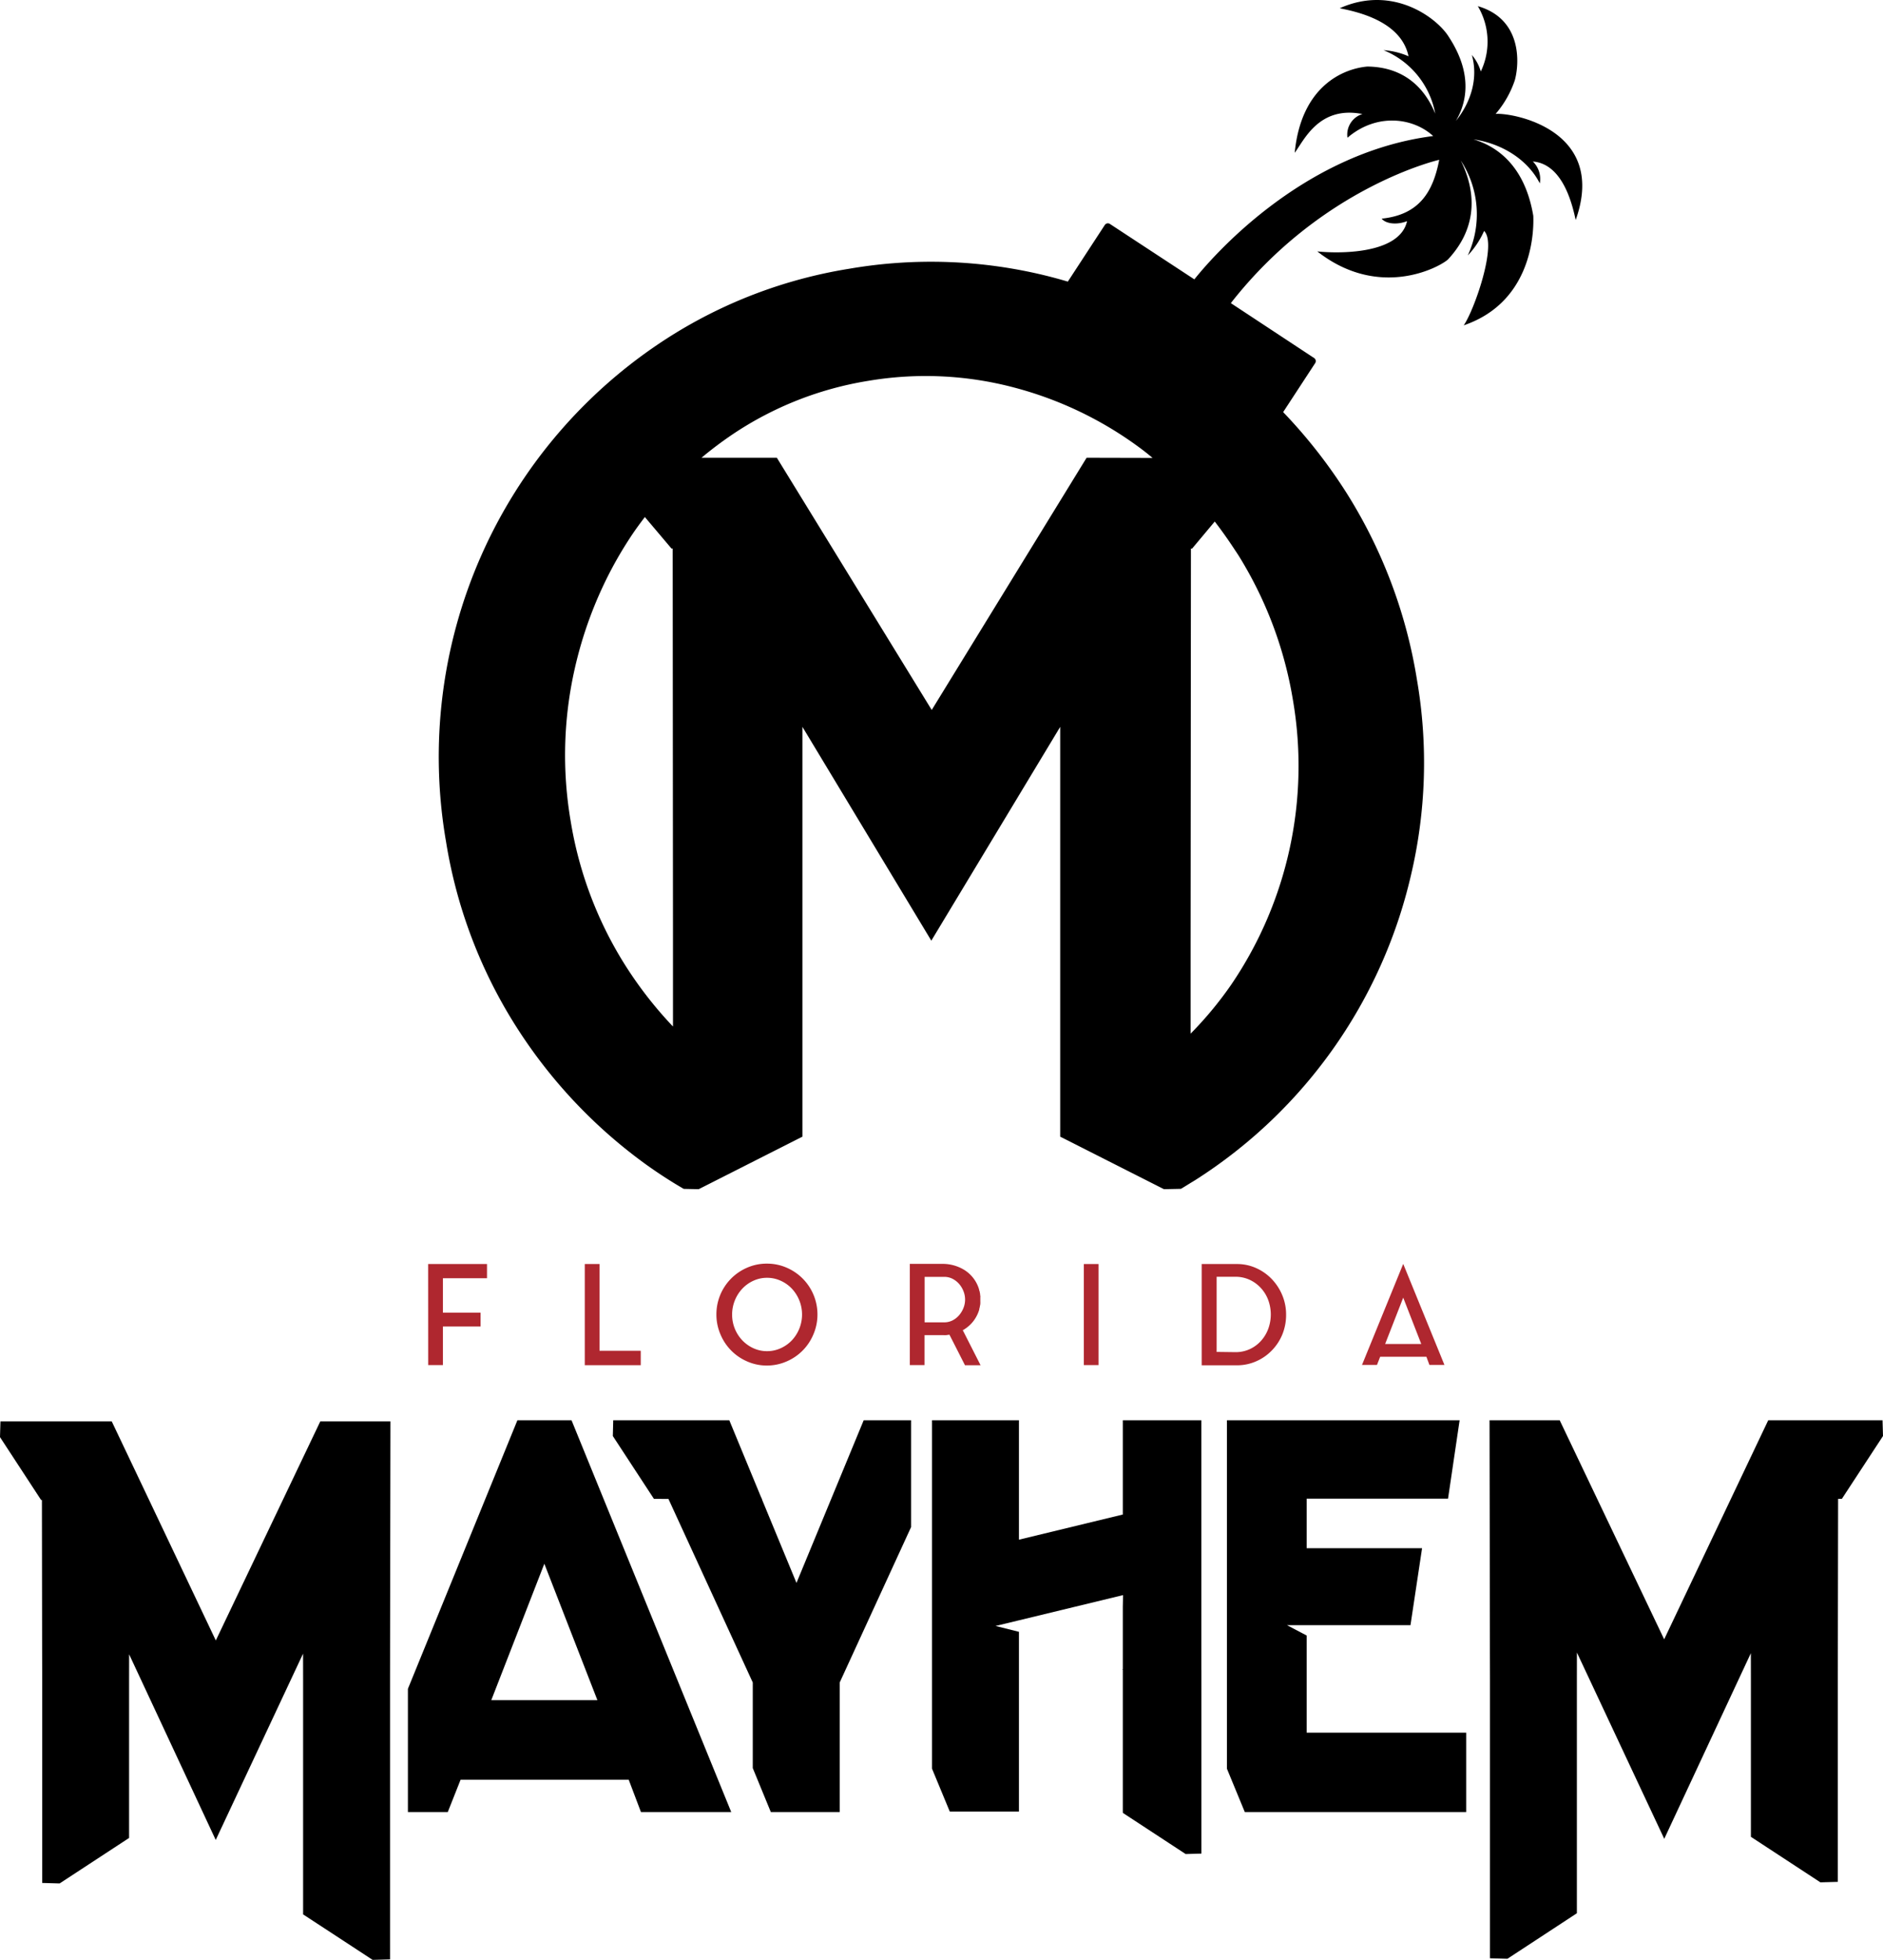
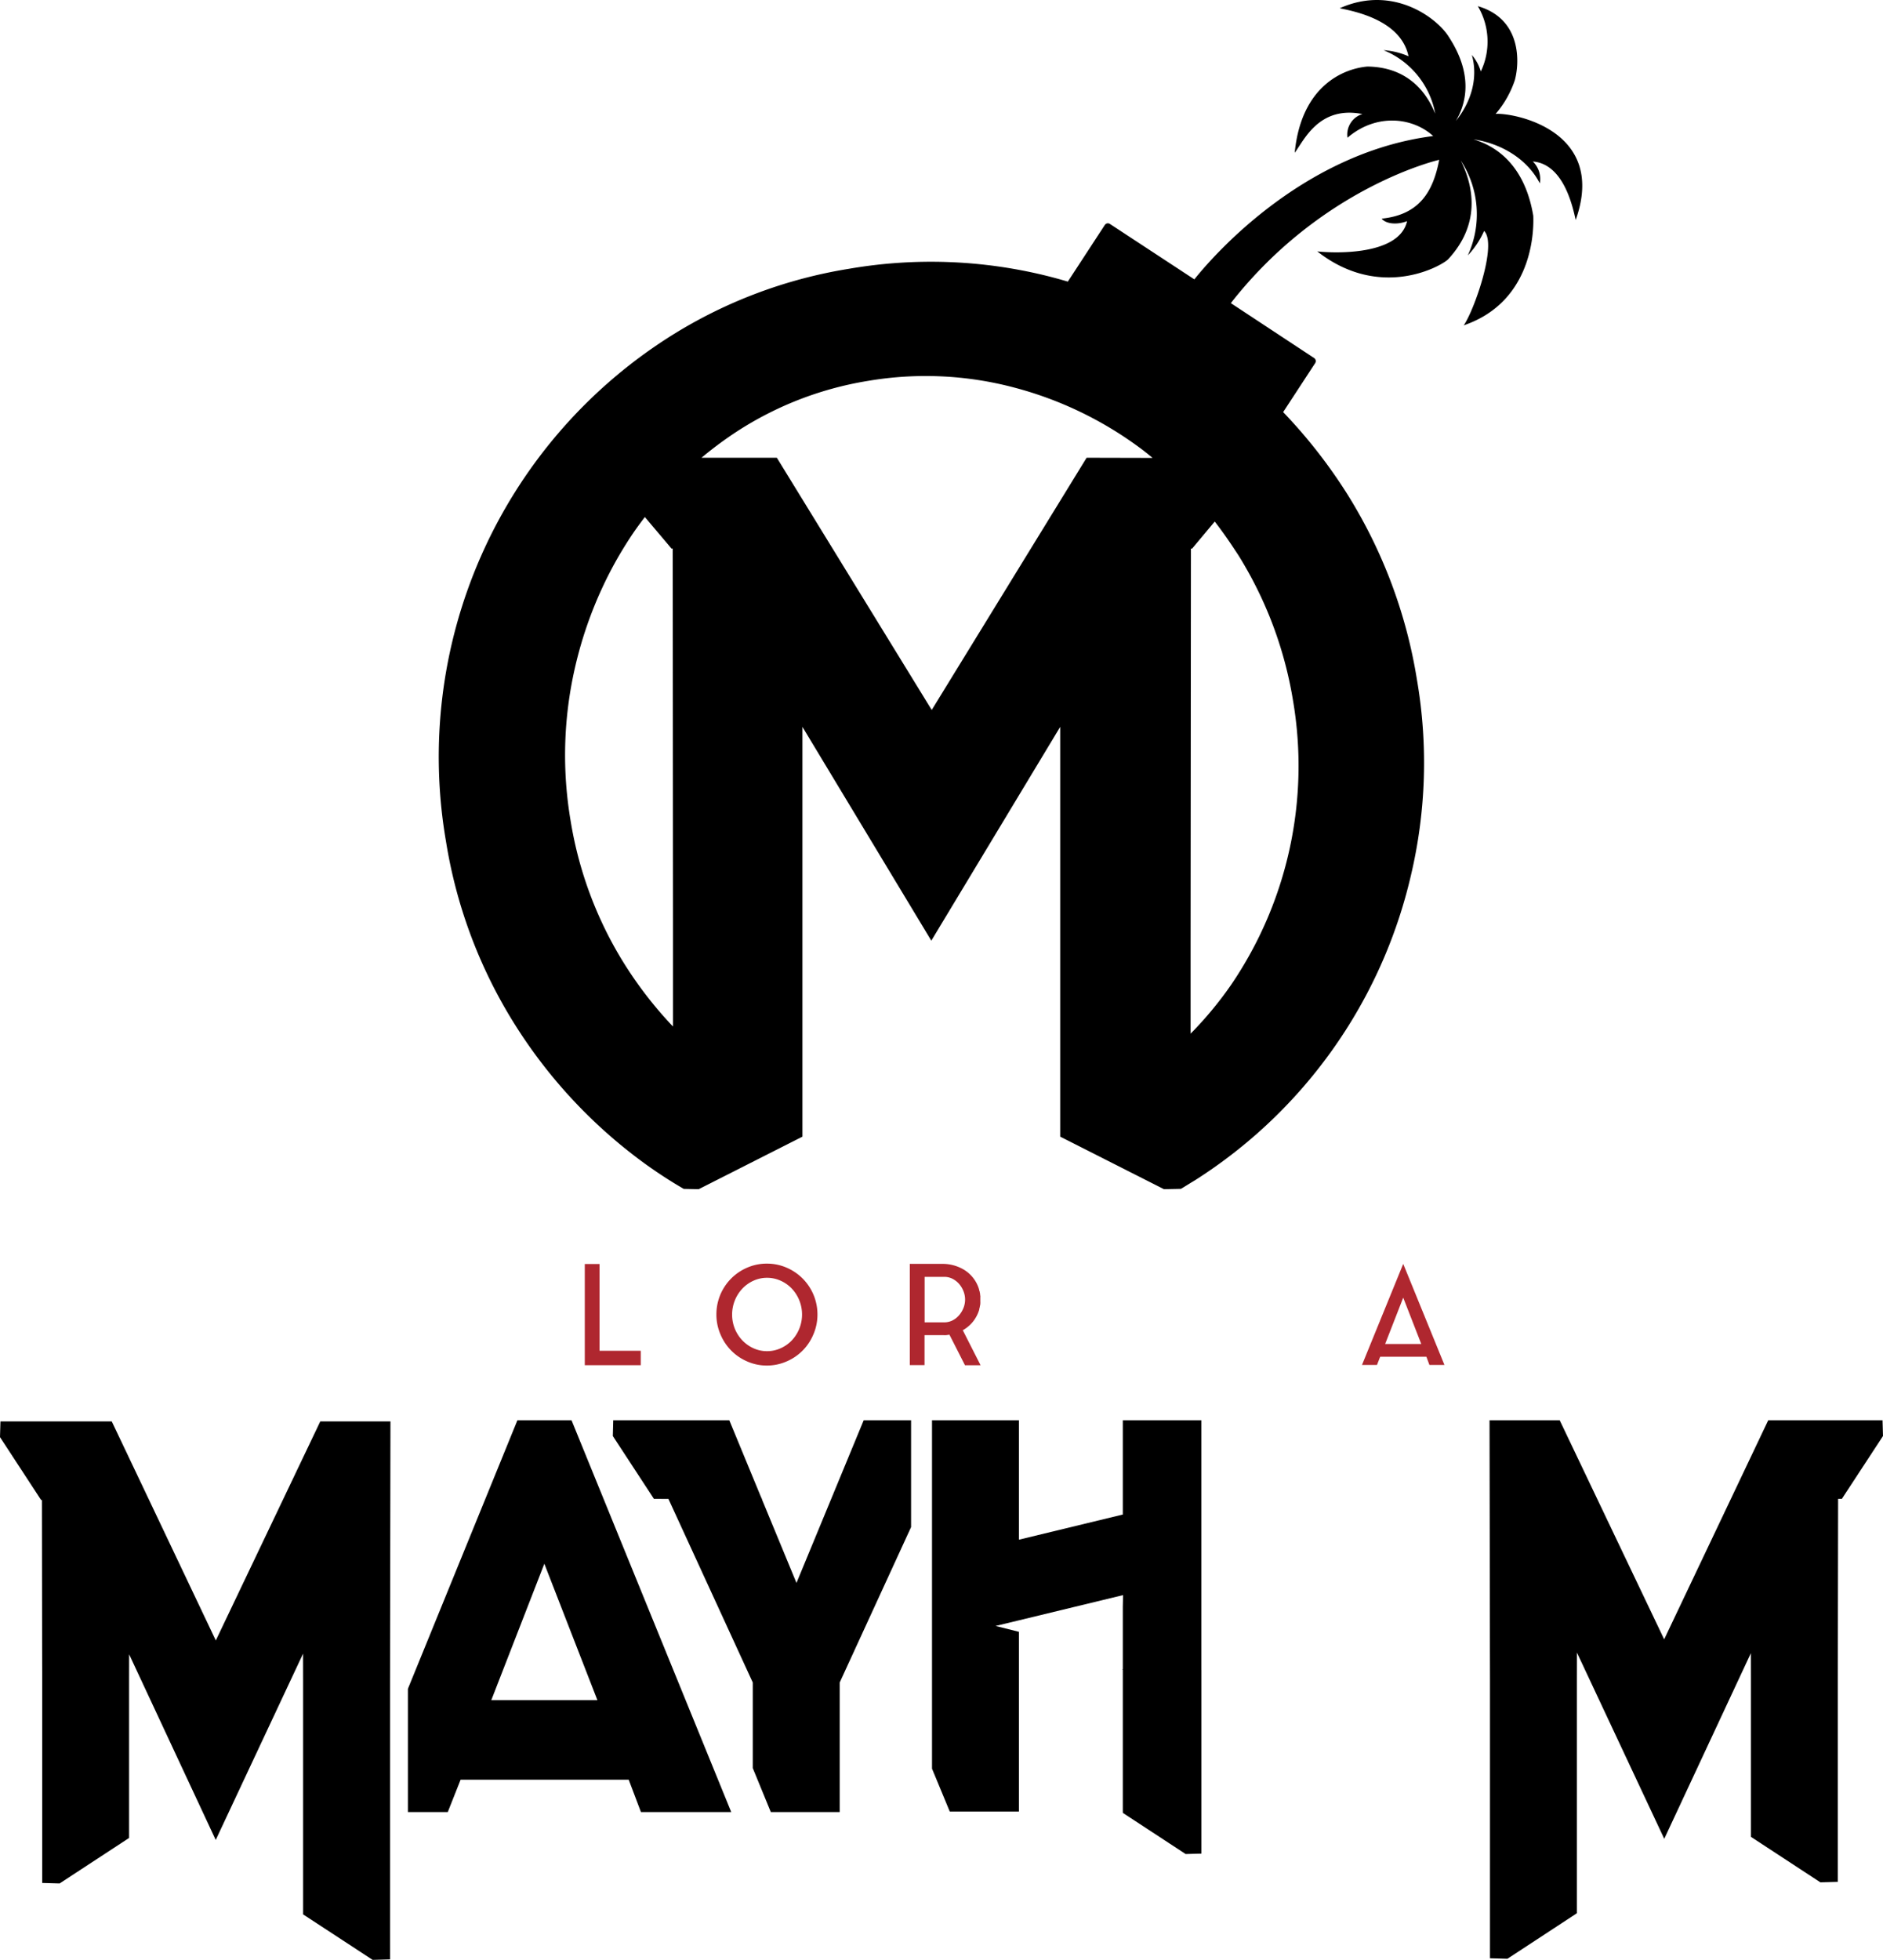
<svg xmlns="http://www.w3.org/2000/svg" id="Layer_3" data-name="Layer 3" width="461.39" height="480" viewBox="0 0 461.39 480">
  <defs>
    <style>
      .cls-1 {
        fill: #af272f;
      }

      .cls-2 {
        fill-rule: evenodd;
      }
    </style>
  </defs>
  <title>Team_Logos_Text_Florida</title>
-   <path class="cls-1" d="M124.26,320.85h14.42v3.48h-10.8v8.44h9.22v3.38h-9.22v9.45h-3.61Z" transform="translate(-19.35 -11.27)" />
  <path class="cls-1" d="M166.25,342.09h10.1v3.54H162.64V320.85h3.61Z" transform="translate(-19.35 -11.27)" />
  <path class="cls-1" d="M207.29,320.75a12,12,0,0,1,4.83,1,12.45,12.45,0,0,1,7.53,11.51,12.2,12.2,0,0,1-1,4.83,12.35,12.35,0,0,1-6.57,6.62,12,12,0,0,1-4.83,1,11.89,11.89,0,0,1-4.81-1,12.39,12.39,0,0,1-6.55-6.62,12.2,12.2,0,0,1-1-4.83,12.42,12.42,0,0,1,7.51-11.51A11.91,11.91,0,0,1,207.29,320.75Zm0,21.44a8,8,0,0,0,3.33-.71,8.73,8.73,0,0,0,2.74-1.92,9.27,9.27,0,0,0,1.84-9.82,9.21,9.21,0,0,0-1.84-2.88,8.61,8.61,0,0,0-2.74-1.93,8,8,0,0,0-3.33-.71,7.91,7.91,0,0,0-3.31.71,8.66,8.66,0,0,0-2.72,1.93,9.28,9.28,0,0,0-2.52,6.38,9.11,9.11,0,0,0,2.52,6.32,8.79,8.79,0,0,0,2.72,1.92A7.91,7.91,0,0,0,207.29,342.19Z" transform="translate(-19.35 -11.27)" />
  <path class="cls-1" d="M259.28,332.06a8.75,8.75,0,0,1-1.4,2.74,8.5,8.5,0,0,1-2.28,2.06.41.41,0,0,1-.17.1.42.42,0,0,0-.17.1l4.36,8.58h-3.82L252,338.17c-.27,0-.54.08-.81.1s-.56,0-.88,0h-4.42v7.33h-3.61V320.81h8a10.16,10.16,0,0,1,5.3,1.45,8.43,8.43,0,0,1,3.68,4.83q0,.17.07.3a2.16,2.16,0,0,0,.1.3v.17a1.29,1.29,0,0,1,.08.37c0,.13,0,.27.05.41v0a2.56,2.56,0,0,1,0,.4V330a2.59,2.59,0,0,1,0,.41v.07c0,.13,0,.26-.05.39a1.72,1.72,0,0,1-.08.39v.13A3.08,3.08,0,0,0,259.28,332.06Zm-8.54,3.07a4.43,4.43,0,0,0,2-.47,5.3,5.3,0,0,0,1.6-1.25,6.35,6.35,0,0,0,1.08-1.78,5.53,5.53,0,0,0,0-4.15,6,6,0,0,0-1.08-1.78,5.43,5.43,0,0,0-1.6-1.24,4.43,4.43,0,0,0-2-.47h-4.83v11.14Z" transform="translate(-19.35 -11.27)" />
-   <path class="cls-1" d="M284.92,320.85h3.61V345.6h-3.61Z" transform="translate(-19.35 -11.27)" />
-   <path class="cls-1" d="M322.48,320.85a11.28,11.28,0,0,1,4.68,1,12.09,12.09,0,0,1,3.8,2.67,12.8,12.8,0,0,1,2.57,3.93,12.26,12.26,0,0,1,.95,4.81,12.67,12.67,0,0,1-.91,4.81A12.24,12.24,0,0,1,331,342a11.93,11.93,0,0,1-3.8,2.65,11.54,11.54,0,0,1-4.76,1h-8.64V320.85Zm-.4,21.58a8.25,8.25,0,0,0,3.48-.73,8.45,8.45,0,0,0,2.74-2,9.11,9.11,0,0,0,1.79-2.93,10.25,10.25,0,0,0,0-7.14,8.93,8.93,0,0,0-1.81-2.93,8.64,8.64,0,0,0-2.75-2,8.17,8.17,0,0,0-3.44-.73h-4.63v18.4Z" transform="translate(-19.35 -11.27)" />
  <path class="cls-1" d="M353.08,345.56l10.1-24.75,10.1,24.75h-3.68l-.74-2H357.53l-.78,2Zm5.67-5.13h8.85l-4.42-11.35Z" transform="translate(-19.35 -11.27)" />
  <path d="M159.39,359.11H146.13L119.3,424.88v30.18h9.77l3.14-7.92h41.19l3,7.92h22.12Zm-19.66,68.55,13-33.41,13,33.41Z" transform="translate(-19.35 -11.27)" />
  <polygon points="294.37 408.99 294.37 347.84 275.12 347.84 275.12 370.93 249.67 377.09 249.67 347.84 228.37 347.84 228.37 433.17 232.72 443.67 249.67 443.67 249.67 399.65 243.94 398.22 249.67 396.84 249.67 396.84 275.12 390.68 275.12 390.7 275.18 390.68 275.12 393.52 275.12 408.79 275.03 408.79 275.12 408.98 275.12 443.67 275.13 443.67 275.13 444 290.52 454.08 294.38 453.97 294.38 408.99 294.37 408.99" />
  <polygon points="461.39 351.7 461.28 347.84 450.42 347.84 434.01 347.84 433.27 347.84 428.93 356.97 407.77 401.49 386.47 356.85 382.17 347.84 364.98 347.84 365.07 402.63 365.09 411.14 365.09 479.61 369.36 479.73 376.69 474.93 386.38 468.58 386.38 411.14 386.39 404.73 407.79 450.35 429.01 404.89 429.02 411.14 429.02 449.86 446.05 461.01 450.32 460.89 450.32 453.16 450.32 411.14 450.33 403.36 450.39 367.1 451.31 367.09 461.39 351.7" />
  <polygon points="78.48 348.12 74.18 357.13 52.88 401.77 35.78 365.78 27.38 348.12 10.23 348.12 0.11 348.12 0 351.97 10.07 367.37 10.27 367.37 10.32 403.63 10.34 411.41 10.34 453.43 10.34 461.16 14.61 461.28 31.63 450.14 31.63 411.41 31.64 405.16 52.86 450.63 74.26 405 74.27 411.41 74.27 468.86 83.97 475.2 91.3 480 95.57 479.88 95.57 411.41 95.58 402.9 95.67 348.12 78.48 348.12" />
-   <polygon points="320.17 400.56 315.34 398.02 345.61 398.02 348.45 379.17 320.17 379.17 320.17 367.05 354.81 367.05 357.65 347.84 300.63 347.84 300.63 433.17 305.01 443.79 359.26 443.79 359.26 424.35 320.17 424.35 320.17 400.56" />
  <polygon points="211.63 347.84 195.16 387.68 186.69 367.19 186.73 367.19 186.44 366.58 178.7 347.84 150.26 347.84 150.16 351.7 160.23 367.09 163.79 367.11 184.45 412.07 184.45 433.03 188.87 443.79 205.75 443.79 205.75 412.07 223.24 374.01 223.24 347.84 211.63 347.84" />
  <path class="cls-2" d="M385.82,39.17a24.68,24.68,0,0,0,4.71-8.27c1.17-4.29,1.71-15-9.07-18.12a17,17,0,0,1,.73,16A10.86,10.86,0,0,0,380,24.74c1.59,5.64-.18,11.5-3.91,16.14,2.83-4.78,4-11.82-1.75-20.59-2.77-4.51-13.58-12.87-26.72-7,3.63.76,15,2.91,16.86,11.76a18.54,18.54,0,0,0-6.12-1.49,20.89,20.89,0,0,1,12.67,15.56c-2.34-5.78-7.2-11.45-16.65-11.55-5.91.53-16.2,4.77-17.79,21.12,2.27-3,5.92-11.6,16.59-9.49A5.26,5.26,0,0,0,349.52,45c7.23-6.17,16.14-4.89,21-.41C337.8,48.75,315.6,75.19,312,79.69L291.3,66.11a.9.9,0,0,0-1.24.26L281,80.24q-2.7-.8-5.46-1.48a118.08,118.08,0,0,0-48.11-1.67,116.84,116.84,0,0,0-44.79,17.15,121.86,121.86,0,0,0-54,123.16,119.82,119.82,0,0,0,17,45,123.05,123.05,0,0,0,31.76,33.89q3.31,2.39,6.77,4.53h0c.9.56,1.8,1.09,2.71,1.62l3.66.08.56-.28,24.87-12.59V189.29l31.58,52.36,31.58-52.36V289.65l24.87,12.59.56.28,4.16-.09c.75-.44,1.48-.9,2.21-1.35h0c.46-.29.93-.55,1.39-.85a120.75,120.75,0,0,0,52.71-74.41,119.8,119.8,0,0,0,1.51-48.1,121.94,121.94,0,0,0-17.12-45.52,126.46,126.46,0,0,0-15.66-20l7.85-12a.9.9,0,0,0-.26-1.24L320.94,85.51C343.3,56.93,372,50.41,372,50.41c-1.49,7.74-4.79,13.45-14.1,14.41.89,1.16,3.48,1.66,6.22.62-1.88,8.4-17.66,7.89-22,7.4,15,11.76,29.64,4.06,32,2,7.88-8.43,6.51-17.54,3.16-24.26A24,24,0,0,1,379,73.83a21.34,21.34,0,0,0,4-6c3.31,3.26-2.52,19.64-5,23.12,15.69-5.34,17.29-20.73,17.05-26.82-2-11.91-8.54-16.92-14.66-18.73,6.77,1,13.19,4.78,16.26,10.78a6,6,0,0,0-1.71-5.36c7.62.63,9.81,11.28,10.5,14.33C413.3,43.08,390,38.83,385.82,39.17ZM159.17,212.31a95.91,95.91,0,0,1,1-37.23,98.53,98.53,0,0,1,9.07-24.52q1.33-2.5,2.8-4.91c.7-1.14,1.42-2.27,2.16-3.38,1-1.49,2.07-2.94,3.16-4.37l6.53,7.72h.29l.07,94.79v22.27a97.67,97.67,0,0,1-12.09-15.63A94.62,94.62,0,0,1,159.17,212.31Zm25.07,88.51M285.6,123.38l-12.54,20.41-25.41,41.36-25.41-41.36L209.7,123.38H191.24a92.69,92.69,0,0,1,7.67-5.77A83.42,83.42,0,0,1,232,104.56a84.59,84.59,0,0,1,35.68,1.58,90.39,90.39,0,0,1,31.59,15.28c.84.64,1.66,1.3,2.49,2Zm25.45,177.5,10.68-155.23c.49.75,1,1.48,1.46,2.25.73,1.19,1.43,2.4,2.11,3.62a96.51,96.51,0,0,1,10.87,31.29,95.23,95.23,0,0,1-15.09,69.55,89.72,89.72,0,0,1-10,12.07V242.16l.08-96.53h.29L317,139Q319.48,142.23,321.73,145.65Z" transform="translate(-19.35 -11.27)" />
</svg>